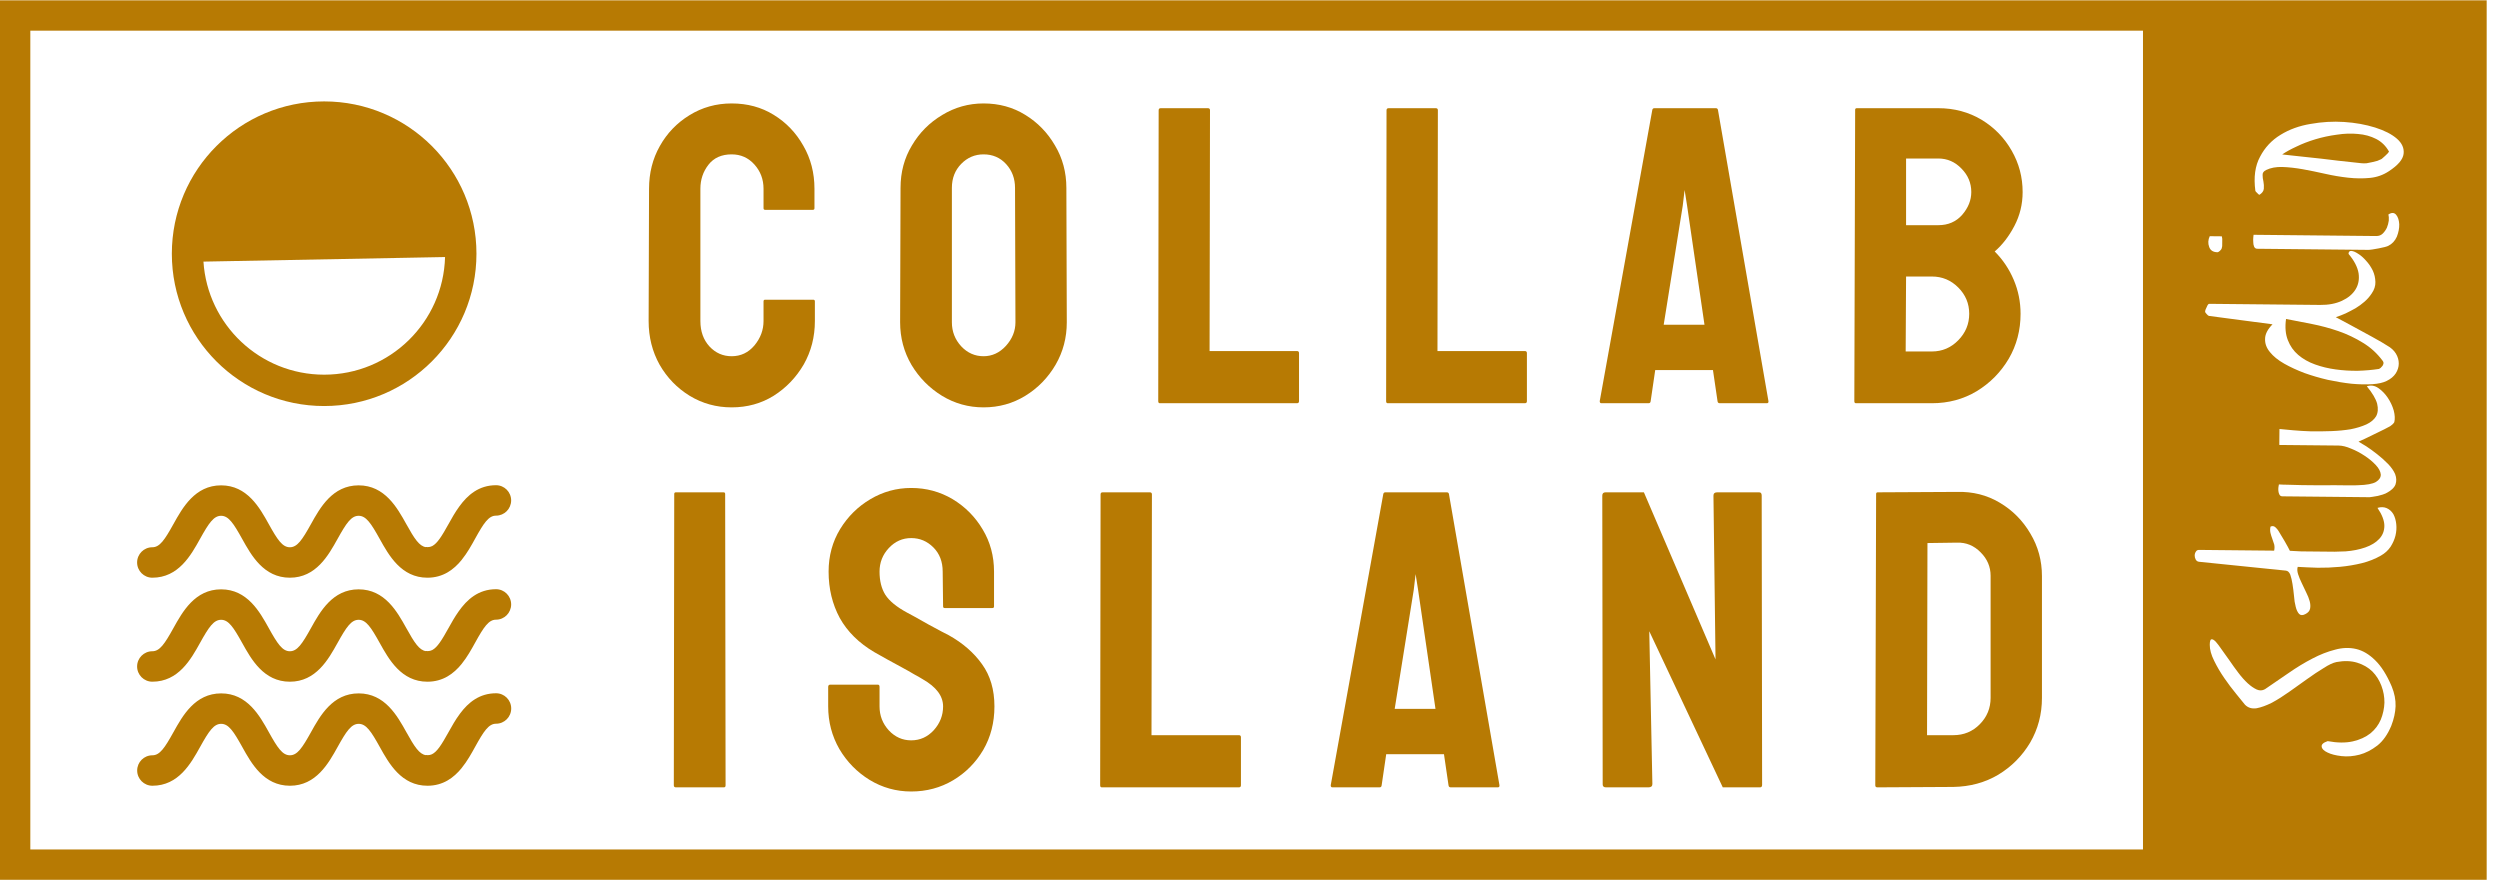
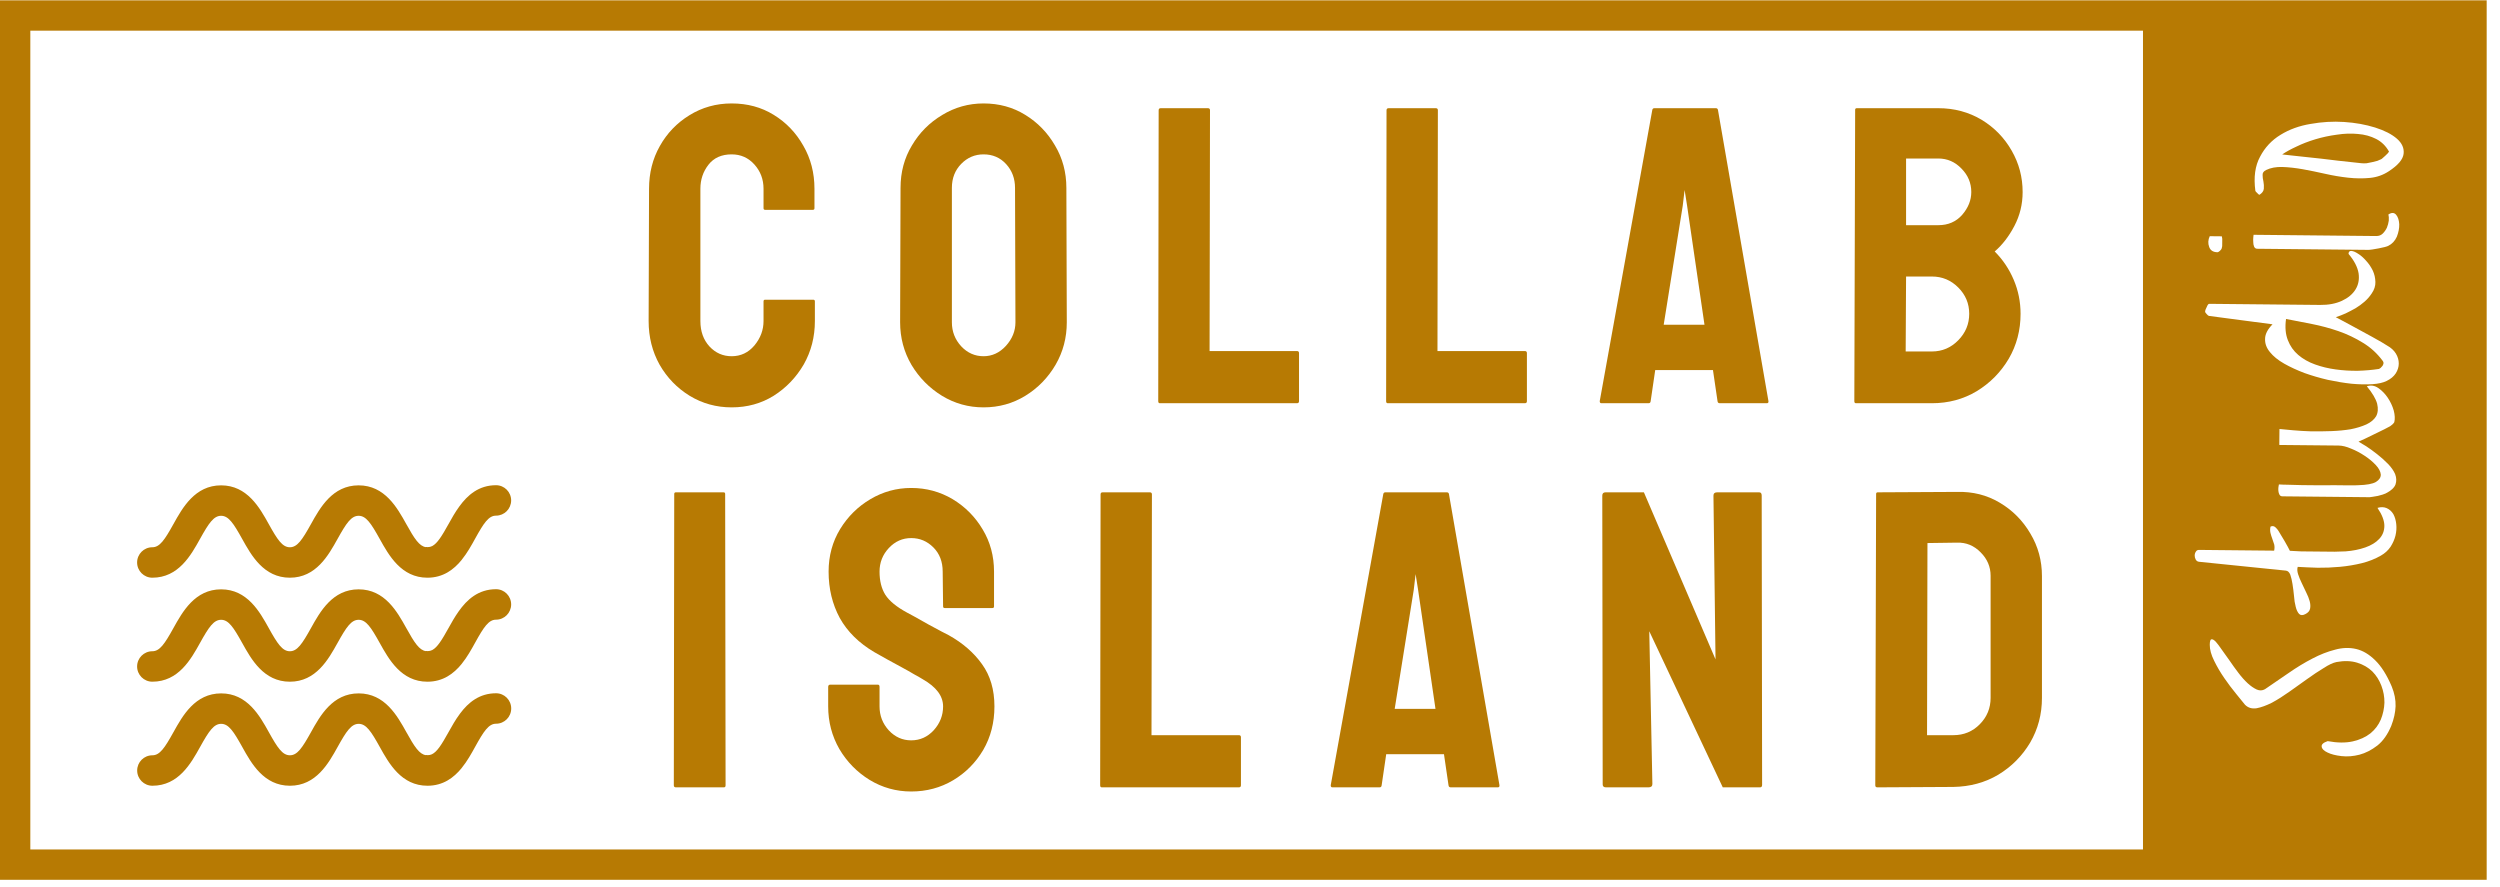
<svg xmlns="http://www.w3.org/2000/svg" width="186" height="66" viewBox="0 0 186 66" fill="none">
  <path d="M53.86 58.579H50.286C50.183 58.579 50.132 58.527 50.132 58.425L50.163 36.752C50.163 36.67 50.204 36.629 50.286 36.629H53.829C53.911 36.629 53.952 36.67 53.952 36.752L53.983 58.425C53.983 58.527 53.942 58.579 53.86 58.579Z" fill="#B77A03" />
  <path d="M67.794 58.887C66.675 58.887 65.643 58.599 64.698 58.024C63.764 57.449 63.014 56.684 62.449 55.729C61.895 54.764 61.617 53.706 61.617 52.556V51.108C61.617 50.995 61.669 50.938 61.772 50.938H65.314C65.396 50.938 65.438 50.995 65.438 51.108V52.556C65.438 53.244 65.669 53.839 66.131 54.343C66.593 54.836 67.147 55.082 67.794 55.082C68.451 55.082 69.011 54.83 69.473 54.327C69.935 53.814 70.166 53.223 70.166 52.556C70.166 51.786 69.663 51.113 68.657 50.538C68.493 50.435 68.277 50.312 68.01 50.168C67.753 50.014 67.445 49.84 67.086 49.645C66.726 49.45 66.377 49.26 66.038 49.075C65.699 48.88 65.371 48.695 65.052 48.52C63.902 47.842 63.045 46.995 62.48 45.979C61.925 44.952 61.648 43.802 61.648 42.528C61.648 41.358 61.936 40.3 62.511 39.355C63.086 38.421 63.836 37.681 64.76 37.137C65.694 36.583 66.706 36.305 67.794 36.305C68.914 36.305 69.94 36.583 70.875 37.137C71.809 37.702 72.554 38.451 73.108 39.386C73.673 40.32 73.956 41.368 73.956 42.528V45.116C73.956 45.198 73.915 45.239 73.832 45.239H70.29C70.207 45.239 70.166 45.198 70.166 45.116L70.136 42.528C70.136 41.789 69.904 41.188 69.442 40.726C68.98 40.264 68.431 40.033 67.794 40.033C67.147 40.033 66.593 40.279 66.131 40.772C65.669 41.265 65.438 41.85 65.438 42.528C65.438 43.216 65.581 43.791 65.869 44.253C66.167 44.715 66.706 45.157 67.486 45.578C67.568 45.619 67.758 45.722 68.056 45.886C68.354 46.05 68.683 46.235 69.042 46.441C69.412 46.636 69.745 46.816 70.043 46.98C70.341 47.134 70.521 47.226 70.582 47.257C71.63 47.842 72.456 48.561 73.062 49.413C73.678 50.266 73.986 51.313 73.986 52.556C73.986 53.757 73.709 54.836 73.155 55.791C72.59 56.746 71.84 57.5 70.906 58.055C69.971 58.609 68.934 58.887 67.794 58.887Z" fill="#B77A03" />
  <path d="M92.172 58.579H81.975C81.893 58.579 81.852 58.527 81.852 58.425L81.883 36.783C81.883 36.68 81.934 36.629 82.037 36.629H85.549C85.651 36.629 85.703 36.68 85.703 36.783L85.672 54.697H92.172C92.275 54.697 92.326 54.748 92.326 54.851V58.425C92.326 58.527 92.275 58.579 92.172 58.579Z" fill="#B77A03" />
  <path d="M99.006 58.425L102.918 36.752C102.939 36.67 102.99 36.629 103.072 36.629H107.647C107.729 36.629 107.781 36.67 107.801 36.752L111.56 58.425C111.57 58.527 111.529 58.579 111.436 58.579H107.94C107.837 58.579 107.781 58.527 107.77 58.425L107.432 56.114H103.134L102.795 58.425C102.785 58.527 102.733 58.579 102.641 58.579H99.129C99.047 58.579 99.006 58.527 99.006 58.425ZM105.183 43.884L103.765 52.741H106.8L105.506 43.884L105.321 42.713L105.183 43.884Z" fill="#B77A03" />
  <path d="M122.645 58.579H119.487C119.323 58.579 119.24 58.507 119.24 58.363L119.21 36.875C119.21 36.711 119.292 36.629 119.456 36.629H122.306L127.635 49.059L127.481 36.875C127.481 36.711 127.574 36.629 127.758 36.629H130.885C131.009 36.629 131.07 36.711 131.07 36.875L131.101 58.394C131.101 58.517 131.05 58.579 130.947 58.579H128.174L122.706 46.964L122.937 58.332C122.937 58.496 122.84 58.579 122.645 58.579Z" fill="#B77A03" />
  <path d="M145.328 58.548L139.675 58.579C139.572 58.579 139.521 58.527 139.521 58.425L139.583 36.752C139.583 36.67 139.624 36.629 139.706 36.629L145.605 36.598C146.776 36.567 147.834 36.834 148.779 37.399C149.734 37.964 150.493 38.729 151.058 39.694C151.633 40.649 151.921 41.707 151.921 42.867V51.924C151.921 53.136 151.628 54.245 151.043 55.251C150.447 56.248 149.657 57.043 148.671 57.639C147.685 58.224 146.571 58.527 145.328 58.548ZM145.605 40.372L143.403 40.403L143.372 54.697H145.328C146.109 54.697 146.766 54.425 147.3 53.88C147.834 53.336 148.101 52.684 148.101 51.924V42.836C148.101 42.169 147.854 41.589 147.361 41.096C146.869 40.593 146.283 40.351 145.605 40.372Z" fill="#B77A03" />
  <path d="M54.435 30.308C53.295 30.308 52.253 30.02 51.308 29.445C50.374 28.87 49.629 28.1 49.075 27.135C48.53 26.159 48.258 25.076 48.258 23.885L48.289 14.042C48.289 12.871 48.556 11.814 49.09 10.869C49.624 9.914 50.358 9.149 51.293 8.574C52.237 7.989 53.285 7.696 54.435 7.696C55.606 7.696 56.648 7.978 57.562 8.543C58.486 9.108 59.22 9.873 59.765 10.838C60.319 11.793 60.596 12.861 60.596 14.042V15.49C60.596 15.572 60.555 15.613 60.473 15.613H56.93C56.848 15.613 56.807 15.572 56.807 15.49V14.042C56.807 13.344 56.581 12.743 56.129 12.24C55.678 11.737 55.113 11.485 54.435 11.485C53.685 11.485 53.11 11.742 52.71 12.255C52.309 12.769 52.109 13.364 52.109 14.042V23.885C52.109 24.655 52.335 25.287 52.787 25.779C53.239 26.262 53.788 26.503 54.435 26.503C55.113 26.503 55.678 26.236 56.129 25.702C56.581 25.158 56.807 24.552 56.807 23.885V22.422C56.807 22.339 56.848 22.298 56.93 22.298H60.504C60.586 22.298 60.627 22.339 60.627 22.422V23.885C60.627 25.066 60.35 26.144 59.795 27.12C59.231 28.085 58.486 28.86 57.562 29.445C56.638 30.02 55.595 30.308 54.435 30.308Z" fill="#B77A03" />
  <path d="M73.177 30.308C72.057 30.308 71.025 30.02 70.081 29.445C69.146 28.87 68.391 28.105 67.816 27.15C67.251 26.185 66.969 25.127 66.969 23.977L67 13.98C67 12.81 67.282 11.757 67.847 10.823C68.402 9.878 69.151 9.123 70.096 8.558C71.041 7.983 72.068 7.696 73.177 7.696C74.327 7.696 75.359 7.978 76.273 8.543C77.197 9.108 77.936 9.868 78.491 10.823C79.056 11.768 79.338 12.82 79.338 13.98L79.369 23.977C79.369 25.127 79.091 26.18 78.537 27.135C77.972 28.1 77.223 28.87 76.288 29.445C75.354 30.02 74.317 30.308 73.177 30.308ZM73.177 26.503C73.813 26.503 74.368 26.247 74.84 25.733C75.313 25.209 75.549 24.624 75.549 23.977L75.518 13.98C75.518 13.282 75.297 12.692 74.856 12.209C74.414 11.726 73.854 11.485 73.177 11.485C72.53 11.485 71.975 11.721 71.513 12.194C71.051 12.666 70.82 13.262 70.82 13.98V23.977C70.82 24.665 71.051 25.261 71.513 25.764C71.975 26.257 72.53 26.503 73.177 26.503Z" fill="#B77A03" />
  <path d="M96.493 30H86.296C86.214 30 86.173 29.949 86.173 29.846L86.204 8.204C86.204 8.101 86.255 8.05 86.358 8.05H89.87C89.972 8.05 90.024 8.101 90.024 8.204L89.993 26.118H96.493C96.596 26.118 96.647 26.17 96.647 26.272V29.846C96.647 29.949 96.596 30 96.493 30Z" fill="#B77A03" />
  <path d="M113.448 30H103.251C103.169 30 103.128 29.949 103.128 29.846L103.158 8.204C103.158 8.101 103.21 8.05 103.312 8.05H106.824C106.927 8.05 106.978 8.101 106.978 8.204L106.948 26.118H113.448C113.551 26.118 113.602 26.17 113.602 26.272V29.846C113.602 29.949 113.551 30 113.448 30Z" fill="#B77A03" />
  <path d="M119.02 29.846L122.932 8.173C122.953 8.091 123.004 8.05 123.086 8.05H127.661C127.743 8.05 127.794 8.091 127.815 8.173L131.573 29.846C131.584 29.949 131.543 30 131.45 30H127.954C127.851 30 127.794 29.949 127.784 29.846L127.445 27.535H123.148L122.809 29.846C122.799 29.949 122.747 30 122.655 30H119.143C119.061 30 119.02 29.949 119.02 29.846ZM125.196 15.305L123.779 24.162H126.814L125.52 15.305L125.335 14.134L125.196 15.305Z" fill="#B77A03" />
  <path d="M143.738 30H138.085C138.003 30 137.962 29.949 137.962 29.846L138.023 8.173C138.023 8.091 138.064 8.05 138.146 8.05H144.215C145.396 8.05 146.469 8.338 147.435 8.913C148.379 9.488 149.124 10.253 149.668 11.208C150.212 12.153 150.484 13.18 150.484 14.289C150.484 15.192 150.279 16.034 149.868 16.815C149.458 17.595 148.97 18.227 148.405 18.709C149.011 19.315 149.483 20.019 149.822 20.82C150.161 21.62 150.33 22.463 150.33 23.346C150.33 24.568 150.038 25.682 149.452 26.688C148.857 27.695 148.061 28.501 147.065 29.107C146.069 29.702 144.96 30 143.738 30ZM144.215 11.793H141.812V16.753H144.215C144.944 16.753 145.535 16.496 145.987 15.983C146.439 15.459 146.664 14.894 146.664 14.289C146.664 13.621 146.423 13.041 145.94 12.548C145.458 12.045 144.883 11.793 144.215 11.793ZM143.738 20.573H141.812L141.782 26.149H143.738C144.498 26.149 145.15 25.872 145.694 25.317C146.238 24.763 146.51 24.106 146.51 23.346C146.51 22.586 146.238 21.934 145.694 21.39C145.15 20.845 144.498 20.573 143.738 20.573Z" fill="#B77A03" />
  <path d="M34.354 41.646V41.651C33.756 42.388 32.958 42.981 31.798 42.981C29.853 42.981 28.927 41.313 28.25 40.095C27.601 38.926 27.234 38.375 26.682 38.375C26.13 38.375 25.764 38.926 25.114 40.095L25.113 40.096C24.437 41.313 23.511 42.981 21.566 42.981C19.62 42.981 18.695 41.314 18.018 40.096L18.017 40.095C17.368 38.926 17.002 38.375 16.45 38.375C15.898 38.375 15.531 38.926 14.882 40.095L14.881 40.096C14.205 41.313 13.278 42.981 11.333 42.981C10.708 42.981 10.201 42.473 10.201 41.848C10.201 41.223 10.708 40.716 11.333 40.716C11.886 40.716 12.252 40.165 12.901 38.996C13.578 37.778 14.505 36.11 16.45 36.11C18.395 36.11 19.322 37.778 19.998 38.996C20.647 40.165 21.013 40.716 21.566 40.716C22.118 40.716 22.484 40.165 23.134 38.996L23.135 38.995C23.811 37.777 24.737 36.11 26.682 36.11C28.628 36.11 29.553 37.777 30.23 38.995L30.231 38.996C30.836 40.085 31.195 40.638 31.688 40.708V40.694C31.731 40.702 31.775 40.706 31.821 40.706C31.939 40.706 32.05 40.68 32.156 40.628C32.534 40.43 32.867 39.896 33.367 38.996L33.368 38.994C33.597 38.581 33.856 38.116 34.173 37.682C34.787 36.833 35.624 36.1 36.906 36.1C37.527 36.1 38.03 36.607 38.03 37.232C38.029 37.857 37.525 38.364 36.904 38.364C36.354 38.364 35.99 38.916 35.345 40.085C35.073 40.578 34.759 41.146 34.354 41.646Z" fill="#B77A03" />
  <path d="M34.354 49.386V49.389C33.756 50.126 32.958 50.719 31.798 50.719C29.853 50.719 28.927 49.051 28.25 47.833C27.601 46.664 27.235 46.113 26.682 46.113C26.129 46.113 25.764 46.664 25.114 47.833L25.113 47.834C24.437 49.051 23.511 50.719 21.566 50.719C19.62 50.719 18.695 49.052 18.018 47.834L18.017 47.833C17.368 46.664 17.002 46.113 16.45 46.113C15.898 46.113 15.531 46.664 14.882 47.833C14.205 49.05 13.279 50.718 11.333 50.718C10.708 50.718 10.201 50.21 10.201 49.586C10.201 48.96 10.708 48.453 11.333 48.453C11.886 48.453 12.252 47.902 12.901 46.733L12.902 46.731C13.579 45.514 14.505 43.847 16.45 43.847C18.395 43.847 19.322 45.515 19.998 46.733C20.647 47.902 21.013 48.453 21.566 48.453C22.119 48.453 22.484 47.902 23.134 46.733L23.135 46.732C23.811 45.515 24.737 43.847 26.682 43.847C28.628 43.847 29.553 45.514 30.23 46.732L30.231 46.733C30.835 47.822 31.194 48.375 31.688 48.445V48.431C31.731 48.439 31.775 48.443 31.821 48.443C31.942 48.443 32.054 48.416 32.162 48.362C32.538 48.161 32.869 47.629 33.367 46.733L33.368 46.731C33.586 46.34 33.829 45.901 34.125 45.486C34.743 44.609 35.59 43.837 36.906 43.837C37.527 43.837 38.03 44.344 38.03 44.969C38.029 45.595 37.525 46.104 36.904 46.104C36.354 46.104 35.99 46.655 35.345 47.824C35.072 48.318 34.759 48.885 34.354 49.386Z" fill="#B77A03" />
  <path d="M34.354 57.132V57.136C33.756 57.87 32.96 58.459 31.803 58.459C29.859 58.459 28.932 56.792 28.256 55.575C27.607 54.406 27.24 53.854 26.687 53.854C26.134 53.854 25.769 54.405 25.119 55.574C24.443 56.791 23.516 58.459 21.571 58.459C19.625 58.459 18.7 56.792 18.023 55.574L18.023 55.573C17.373 54.404 17.007 53.853 16.455 53.853C15.903 53.853 15.536 54.404 14.887 55.574L14.886 55.575C14.209 56.793 13.283 58.459 11.338 58.459C10.713 58.459 10.206 57.951 10.206 57.326C10.205 56.701 10.711 56.194 11.337 56.194C11.889 56.194 12.255 55.643 12.905 54.474L12.906 54.473C13.582 53.255 14.509 51.588 16.454 51.588C18.398 51.588 19.325 53.256 20.001 54.473C20.65 55.642 21.017 56.193 21.57 56.193C22.122 56.193 22.488 55.642 23.138 54.473C23.814 53.256 24.74 51.588 26.686 51.588C28.631 51.588 29.556 53.254 30.233 54.471L30.234 54.473C30.837 55.56 31.196 56.113 31.688 56.185V56.172C31.732 56.18 31.777 56.184 31.824 56.184C31.933 56.184 32.035 56.162 32.134 56.118C32.523 55.931 32.859 55.394 33.37 54.473C33.613 54.037 33.888 53.542 34.23 53.087C34.839 52.27 35.664 51.579 36.909 51.579C37.53 51.579 38.034 52.086 38.034 52.711C38.034 53.337 37.53 53.844 36.909 53.844C36.359 53.844 35.995 54.395 35.35 55.564C35.077 56.059 34.762 56.63 34.354 57.132Z" fill="#B77A03" />
-   <path fill-rule="evenodd" clip-rule="evenodd" d="M33.112 19.124C32.981 23.98 29.004 27.876 24.117 27.876C19.344 27.876 15.44 24.16 15.137 19.464L33.112 19.124ZM35.448 18.877C35.448 25.135 30.375 30.209 24.117 30.209C17.858 30.209 12.785 25.135 12.785 18.877C12.785 12.619 17.858 7.545 24.117 7.545C30.375 7.545 35.448 12.619 35.448 18.877Z" fill="#B77A03" />
  <path fill-rule="evenodd" clip-rule="evenodd" d="M159.438 63.199V2.281H2.256V63.199H159.438ZM159.438 0.025H160.19H162.447H185.009V65.455H162.447H160.19H159.438H2.256H0V63.199V2.281V0.025H2.256H159.438ZM177.911 53.999C177.644 54.642 177.3 55.131 176.878 55.466C176.444 55.801 176 56.029 175.547 56.149C175.081 56.269 174.634 56.304 174.204 56.254C173.775 56.205 173.43 56.116 173.171 55.989C172.901 55.862 172.755 55.719 172.734 55.56C172.702 55.39 172.851 55.25 173.18 55.14C173.892 55.272 174.514 55.278 175.047 55.159C175.569 55.04 176.007 54.84 176.36 54.561C176.703 54.281 176.961 53.939 177.134 53.533C177.297 53.127 177.386 52.709 177.402 52.279C177.406 51.849 177.331 51.43 177.177 51.021C177.022 50.612 176.799 50.259 176.508 49.962C176.205 49.664 175.828 49.446 175.377 49.305C174.926 49.165 174.411 49.149 173.833 49.256C173.572 49.31 173.254 49.46 172.878 49.705C172.491 49.939 172.08 50.212 171.647 50.524C171.214 50.826 170.775 51.138 170.331 51.462C169.875 51.786 169.442 52.059 169.032 52.281C168.611 52.492 168.231 52.629 167.891 52.694C167.539 52.747 167.252 52.659 167.027 52.431C166.882 52.248 166.664 51.98 166.373 51.626C166.071 51.261 165.775 50.867 165.485 50.446C165.195 50.024 164.945 49.597 164.734 49.165C164.512 48.721 164.403 48.324 164.407 47.974C164.409 47.713 164.45 47.578 164.53 47.567C164.609 47.545 164.716 47.603 164.85 47.74C164.974 47.877 165.124 48.077 165.303 48.339C165.481 48.59 165.677 48.863 165.889 49.16C166.09 49.456 166.307 49.758 166.542 50.066C166.765 50.362 166.995 50.619 167.23 50.837C167.454 51.043 167.679 51.198 167.905 51.302C168.119 51.395 168.322 51.385 168.516 51.274C169.097 50.872 169.684 50.471 170.277 50.069C170.869 49.657 171.456 49.3 172.036 49C172.605 48.7 173.167 48.48 173.723 48.338C174.268 48.185 174.794 48.168 175.302 48.286C175.799 48.404 176.272 48.686 176.72 49.132C177.168 49.567 177.575 50.21 177.94 51.063C178.15 51.574 178.247 52.067 178.231 52.542C178.215 53.006 178.108 53.492 177.911 53.999ZM177.137 41.337C176.716 41.581 176.245 41.769 175.723 41.9C175.19 42.03 174.645 42.121 174.09 42.172C173.535 42.223 172.986 42.246 172.443 42.24C171.9 42.224 171.402 42.202 170.95 42.175C170.903 42.333 170.912 42.514 170.978 42.718C171.044 42.922 171.132 43.138 171.243 43.366C171.343 43.593 171.454 43.826 171.576 44.065C171.698 44.304 171.786 44.526 171.841 44.73C171.895 44.934 171.905 45.121 171.869 45.29C171.834 45.46 171.713 45.594 171.509 45.694C171.315 45.794 171.163 45.787 171.05 45.673C170.939 45.547 170.855 45.371 170.801 45.144C170.736 44.906 170.693 44.633 170.673 44.328C170.643 44.022 170.606 43.733 170.563 43.461C170.521 43.189 170.466 42.956 170.4 42.763C170.323 42.57 170.211 42.467 170.064 42.454L163.603 41.795C163.501 41.783 163.422 41.731 163.366 41.64C163.311 41.538 163.284 41.436 163.285 41.334C163.286 41.221 163.315 41.125 163.372 41.046C163.419 40.956 163.498 40.912 163.611 40.913L169.196 40.969C169.232 40.81 169.233 40.658 169.201 40.51C169.157 40.363 169.107 40.215 169.052 40.067C168.997 39.92 168.953 39.778 168.921 39.642C168.888 39.494 168.89 39.342 168.925 39.183C169.05 39.117 169.169 39.129 169.281 39.221C169.382 39.312 169.461 39.404 169.516 39.495L169.7 39.802C169.778 39.939 169.867 40.087 169.967 40.246C170.056 40.394 170.14 40.542 170.217 40.69C170.295 40.827 170.345 40.923 170.367 40.98C170.526 40.993 170.803 41.007 171.199 41.023L172.438 41.035L173.694 41.047C174.079 41.04 174.351 41.031 174.509 41.022C175.042 40.982 175.529 40.885 175.972 40.731C176.415 40.577 176.762 40.365 177.014 40.096C177.266 39.827 177.393 39.506 177.397 39.132C177.401 38.747 177.23 38.299 176.884 37.786C177.145 37.709 177.377 37.717 177.58 37.81C177.783 37.902 177.946 38.051 178.068 38.256C178.179 38.461 178.25 38.705 178.281 38.988C178.312 39.272 178.293 39.56 178.222 39.853C178.151 40.136 178.029 40.412 177.857 40.682C177.673 40.951 177.433 41.17 177.137 41.337ZM177.489 36.715C177.444 36.737 177.37 36.765 177.268 36.798C177.154 36.831 177.035 36.863 176.91 36.896C176.774 36.917 176.649 36.939 176.536 36.96C176.423 36.982 176.343 36.992 176.298 36.992L169.814 36.927C169.712 36.926 169.639 36.886 169.594 36.806C169.55 36.726 169.522 36.635 169.512 36.533C169.502 36.431 169.503 36.335 169.515 36.245C169.527 36.143 169.539 36.075 169.551 36.041C169.698 36.054 169.924 36.062 170.23 36.065C170.535 36.068 170.88 36.077 171.265 36.093L172.487 36.105C172.917 36.098 173.33 36.096 173.727 36.1L174.762 36.111C175.068 36.114 175.294 36.11 175.441 36.1C176.075 36.084 176.517 36.004 176.768 35.859C177.018 35.703 177.139 35.517 177.13 35.302C177.109 35.076 176.987 34.843 176.763 34.603C176.528 34.351 176.253 34.122 175.938 33.915C175.612 33.697 175.275 33.518 174.925 33.379C174.576 33.228 174.265 33.152 173.994 33.149L169.58 33.105L169.592 31.917C169.852 31.942 170.191 31.974 170.61 32.012C171.028 32.05 171.481 32.077 171.967 32.093C172.454 32.098 172.952 32.092 173.461 32.074C173.959 32.056 174.435 32.01 174.889 31.936C175.331 31.849 175.722 31.729 176.064 31.574C176.393 31.419 176.633 31.217 176.783 30.97C176.921 30.711 176.947 30.4 176.86 30.037C176.762 29.674 176.506 29.241 176.092 28.739C176.387 28.64 176.67 28.683 176.939 28.866C177.209 29.05 177.445 29.29 177.645 29.586C177.846 29.883 177.996 30.201 178.094 30.541C178.181 30.882 178.195 31.171 178.136 31.408C178.125 31.442 178.079 31.498 177.999 31.576C177.919 31.643 177.862 31.688 177.828 31.71C177.748 31.755 177.6 31.832 177.384 31.944L176.668 32.293L175.951 32.642C175.724 32.742 175.565 32.814 175.474 32.858C175.597 32.927 175.789 33.042 176.047 33.203C176.295 33.364 176.564 33.559 176.856 33.789C177.137 34.007 177.406 34.247 177.664 34.51C177.91 34.761 178.089 35.018 178.2 35.279C178.299 35.54 178.308 35.795 178.226 36.043C178.133 36.291 177.887 36.515 177.489 36.715ZM177.573 28.339C177.311 28.472 176.954 28.553 176.501 28.583C176.037 28.612 175.522 28.601 174.956 28.55C174.391 28.488 173.804 28.392 173.194 28.261C172.584 28.119 172.003 27.949 171.45 27.752C170.898 27.542 170.396 27.311 169.946 27.057C169.485 26.793 169.131 26.506 168.885 26.198C168.628 25.89 168.507 25.56 168.522 25.21C168.525 24.859 168.71 24.499 169.076 24.129L164.345 23.504C164.3 23.492 164.244 23.447 164.177 23.367C164.099 23.287 164.06 23.23 164.06 23.196C164.06 23.151 164.072 23.094 164.096 23.026C164.119 22.959 164.148 22.897 164.182 22.841C164.206 22.773 164.235 22.717 164.269 22.672C164.303 22.627 164.332 22.604 164.354 22.605L172.621 22.687C173.244 22.693 173.782 22.591 174.237 22.381C174.692 22.17 175.029 21.891 175.247 21.542C175.466 21.193 175.543 20.792 175.48 20.339C175.405 19.874 175.155 19.391 174.73 18.889C174.732 18.73 174.806 18.657 174.953 18.67C175.089 18.683 175.252 18.752 175.443 18.879C175.635 18.994 175.831 19.166 176.032 19.394C176.234 19.611 176.401 19.856 176.534 20.129C176.656 20.39 176.721 20.674 176.73 20.98C176.738 21.274 176.645 21.562 176.449 21.843C176.3 22.067 176.123 22.27 175.917 22.448C175.712 22.628 175.489 22.789 175.25 22.934C175.011 23.068 174.766 23.195 174.516 23.317C174.266 23.428 174.022 23.522 173.783 23.599C173.885 23.645 174.037 23.726 174.239 23.841C174.431 23.945 174.656 24.066 174.915 24.204C175.162 24.342 175.427 24.486 175.708 24.636C175.979 24.786 176.243 24.93 176.502 25.069C176.75 25.207 176.975 25.334 177.177 25.449C177.369 25.564 177.509 25.65 177.599 25.708C177.892 25.869 178.11 26.069 178.255 26.308C178.4 26.548 178.471 26.797 178.468 27.058C178.466 27.307 178.39 27.549 178.24 27.785C178.091 28.01 177.869 28.195 177.573 28.339ZM176.988 27.45C177.022 27.439 177.067 27.412 177.124 27.367C177.17 27.322 177.216 27.271 177.262 27.215C177.296 27.159 177.319 27.103 177.331 27.046C177.343 26.979 177.327 26.916 177.282 26.859C176.869 26.3 176.375 25.848 175.802 25.503C175.228 25.146 174.62 24.858 173.977 24.636C173.334 24.415 172.679 24.238 172.013 24.107C171.335 23.976 170.691 23.851 170.081 23.731C169.996 24.342 170.042 24.868 170.218 25.311C170.384 25.743 170.64 26.108 170.988 26.406C171.336 26.703 171.753 26.94 172.237 27.114C172.722 27.289 173.236 27.413 173.779 27.486C174.31 27.559 174.858 27.593 175.424 27.587C175.979 27.57 176.5 27.525 176.988 27.45ZM177.673 18.299C177.628 18.322 177.542 18.349 177.418 18.382C177.281 18.414 177.134 18.447 176.975 18.479C176.816 18.511 176.663 18.538 176.516 18.559C176.369 18.581 176.261 18.591 176.193 18.59L167.943 18.508C167.83 18.507 167.752 18.455 167.707 18.353C167.663 18.25 167.642 18.137 167.643 18.012C167.633 17.877 167.634 17.758 167.646 17.656C167.659 17.543 167.665 17.481 167.665 17.469L176.798 17.561C176.99 17.562 177.149 17.502 177.275 17.379C177.401 17.255 177.504 17.109 177.585 16.94C177.654 16.771 177.701 16.596 177.726 16.415C177.739 16.235 177.729 16.082 177.697 15.957C177.936 15.801 178.128 15.808 178.273 15.979C178.408 16.139 178.485 16.372 178.504 16.678C178.513 16.972 178.453 17.283 178.325 17.61C178.186 17.925 177.969 18.155 177.673 18.299ZM164.987 18.767C164.659 18.764 164.451 18.631 164.363 18.37C164.264 18.109 164.278 17.843 164.405 17.573L165.304 17.582C165.315 17.616 165.326 17.678 165.336 17.769L165.334 18.04L165.331 18.312C165.319 18.391 165.307 18.447 165.295 18.481C165.284 18.526 165.238 18.588 165.158 18.667C165.078 18.734 165.021 18.767 164.987 18.767ZM177.729 12.741C177.307 13.02 176.841 13.185 176.332 13.236C175.81 13.288 175.267 13.282 174.702 13.22C174.137 13.158 173.566 13.062 172.99 12.931C172.414 12.801 171.861 12.688 171.33 12.592C170.788 12.496 170.285 12.44 169.821 12.424C169.346 12.408 168.937 12.483 168.596 12.65C168.414 12.739 168.328 12.862 168.338 13.021C168.336 13.168 168.357 13.332 168.401 13.514C168.433 13.684 168.443 13.859 168.429 14.04C168.416 14.21 168.307 14.362 168.102 14.495C168.057 14.484 168.001 14.438 167.934 14.358C167.855 14.289 167.811 14.238 167.8 14.204C167.663 13.184 167.779 12.336 168.148 11.661C168.505 10.974 169.014 10.43 169.675 10.029C170.324 9.628 171.068 9.358 171.907 9.22C172.746 9.07 173.578 9.021 174.404 9.075C175.23 9.128 175.998 9.266 176.709 9.488C177.408 9.71 177.949 9.987 178.33 10.319C178.711 10.651 178.878 11.027 178.828 11.445C178.779 11.863 178.412 12.295 177.729 12.741ZM177.143 11.852C177.177 11.841 177.223 11.808 177.28 11.752C177.337 11.696 177.4 11.64 177.469 11.584L177.657 11.399C177.703 11.343 177.732 11.304 177.743 11.281C177.51 10.86 177.19 10.546 176.785 10.338C176.38 10.13 175.928 10.007 175.431 9.968C174.933 9.918 174.412 9.935 173.868 10.02C173.313 10.094 172.78 10.207 172.269 10.361C171.758 10.514 171.287 10.696 170.854 10.907C170.422 11.106 170.07 11.301 169.796 11.491C169.943 11.503 170.169 11.528 170.474 11.565C170.78 11.602 171.124 11.639 171.509 11.677C171.893 11.715 172.3 11.759 172.73 11.808C173.159 11.858 173.572 11.907 173.968 11.957C174.352 11.994 174.697 12.032 175.002 12.069C175.307 12.106 175.533 12.131 175.68 12.143C175.793 12.156 175.924 12.157 176.071 12.147C176.207 12.126 176.343 12.099 176.479 12.066C176.615 12.034 176.746 12.001 176.871 11.969C176.984 11.924 177.075 11.886 177.143 11.852Z" fill="#B77A03" />
</svg>